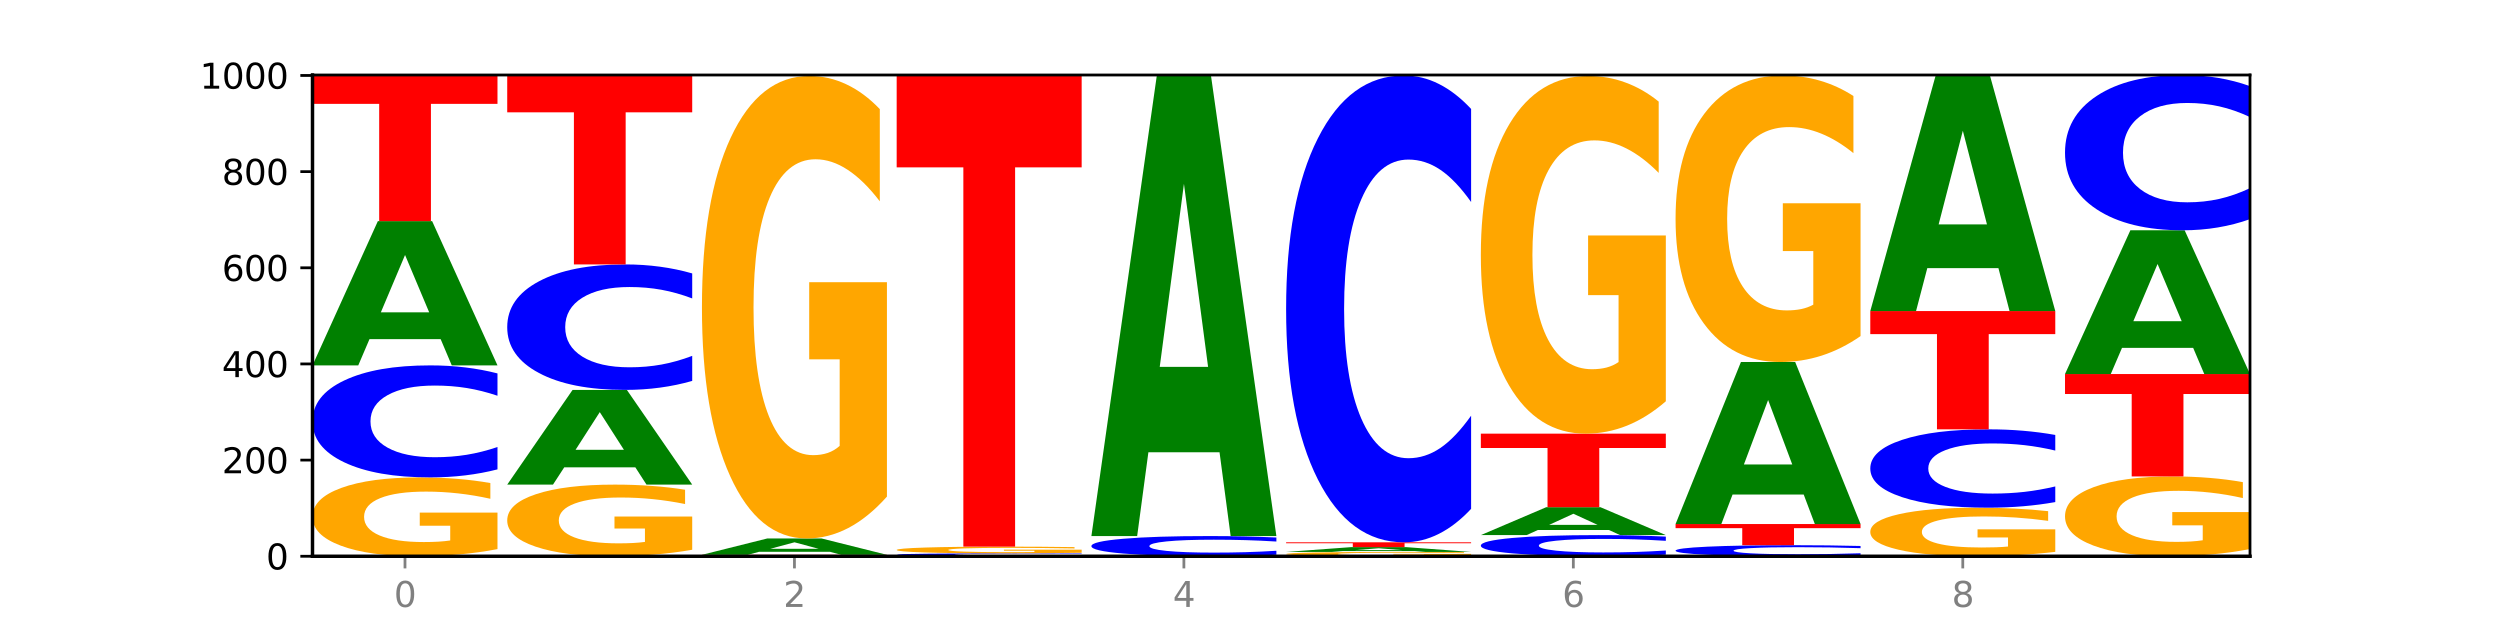
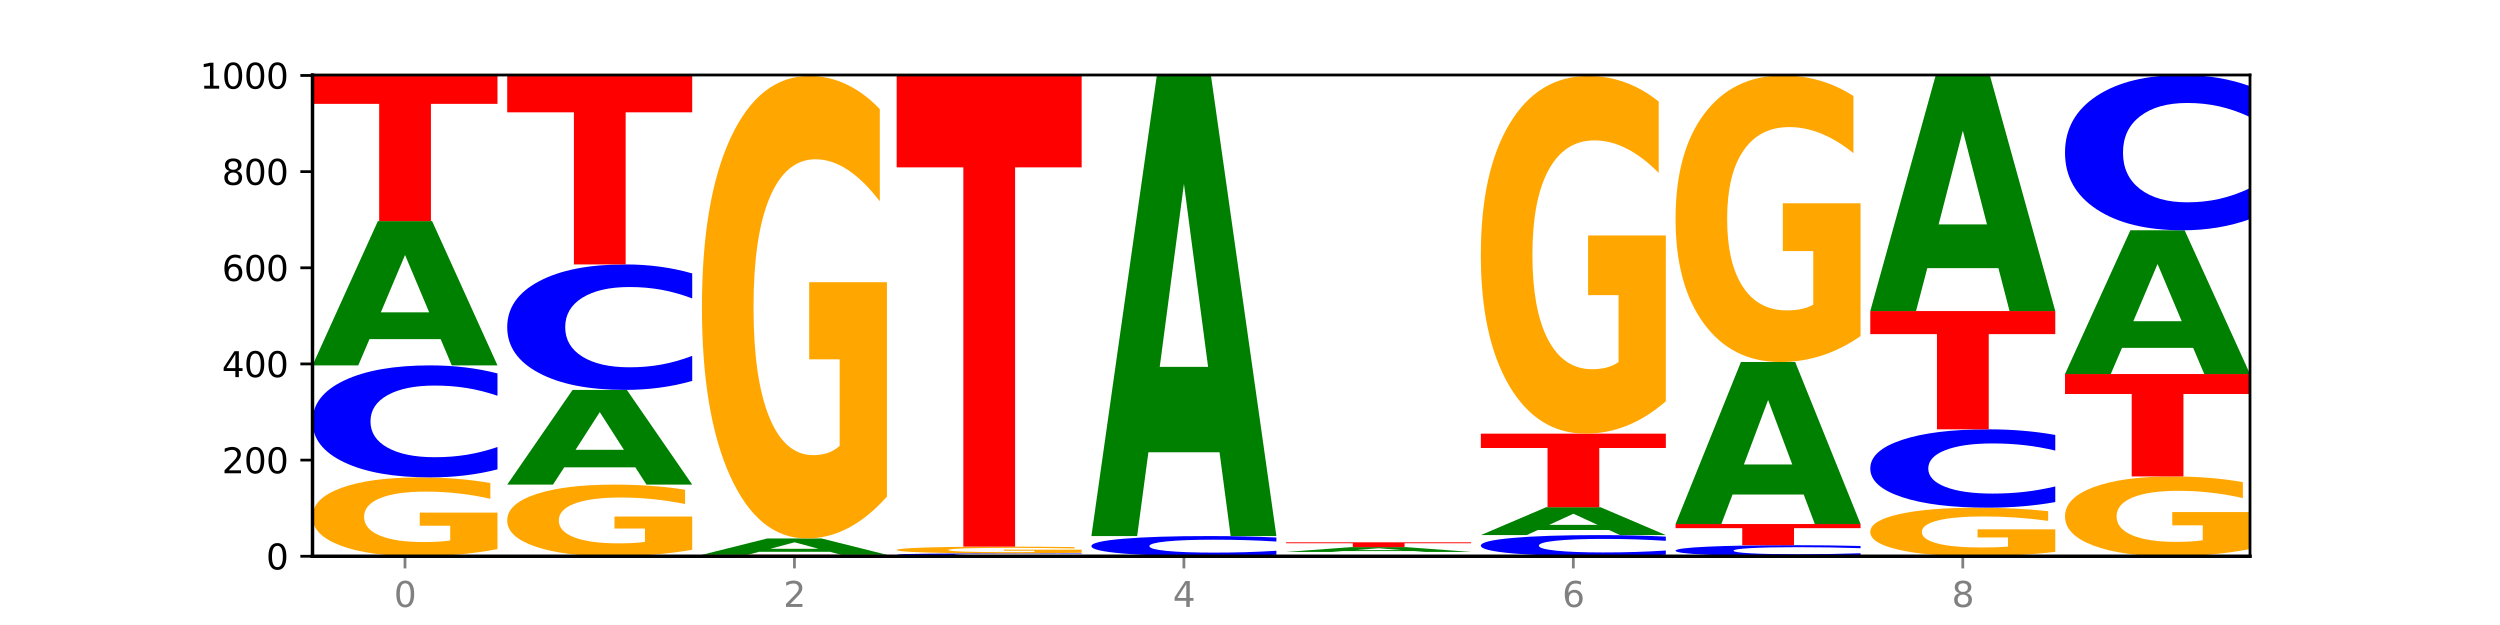
<svg xmlns="http://www.w3.org/2000/svg" xmlns:xlink="http://www.w3.org/1999/xlink" width="720pt" height="180pt" viewBox="0 0 720 180" version="1.1">
  <defs>
    <style type="text/css">*{stroke-linejoin: round; stroke-linecap: butt}</style>
  </defs>
  <g id="figure_1">
    <g id="patch_1">
-       <path d="M 0 180  L 720 180  L 720 0  L 0 0  z " style="fill: #ffffff" />
-     </g>
+       </g>
    <g id="axes_1">
      <g id="patch_2">
        <path d="M 90 160.2  L 648 160.2  L 648 21.6  L 90 21.6  z " style="fill: #ffffff" />
      </g>
      <g id="line2d_1">
        <path d="M 90 160.2  L 648 160.2  " clip-path="url(#p8b7e7121d6)" style="fill: none; stroke: #000000; stroke-width: 0.5; stroke-linecap: square" />
      </g>
      <g id="patch_3">
        <path d="M 143.276 158.145  Q 137.903 159.173 132.124 159.689  Q 126.345 160.2 120.184 160.2  Q 106.262 160.2 98.131 157.142  Q 90 154.083 90 148.853  Q 90 143.562 98.274 140.527  Q 106.561 137.492 120.972 137.492  Q 126.525 137.492 131.611 137.905  Q 136.709 138.313 141.223 139.12  L 141.223 143.647  Q 136.566 142.61 131.957 142.099  Q 127.348 141.583 122.716 141.583  Q 114.143 141.583 109.498 143.468  Q 104.853 145.349 104.853 148.853  Q 104.853 152.324 109.331 154.219  Q 113.808 156.11 122.047 156.11  Q 124.292 156.11 126.214 156.002  Q 128.136 155.889 129.665 155.655  L 129.665 151.405  L 120.889 151.405  L 120.889 147.62  L 143.276 147.62  L 143.276 158.145  z " clip-path="url(#p8b7e7121d6)" style="fill: #ffa600" />
      </g>
      <g id="patch_4">
        <path d="M 143.276 135.18  Q 138.82 136.326 134.001 136.906  Q 129.182 137.492 123.934 137.492  Q 108.282 137.492 99.141 133.147  Q 90 128.802 90 121.372  Q 90 113.914 99.141 109.576  Q 108.282 105.231 123.934 105.231  Q 129.182 105.231 134.001 105.817  Q 138.82 106.397 143.276 107.543  L 143.276 113.974  Q 138.78 112.455 134.417 111.748  Q 130.055 111.042 125.236 111.042  Q 116.591 111.042 111.638 113.794  Q 106.698 116.54 106.698 121.372  Q 106.698 126.183 111.638 128.935  Q 116.591 131.681 125.236 131.681  Q 130.055 131.681 134.417 130.975  Q 138.78 130.262 143.276 128.742  L 143.276 135.18  z " clip-path="url(#p8b7e7121d6)" style="fill: #0000ff" />
      </g>
      <g id="patch_5">
        <path d="M 126.905 97.664  L 106.415 97.664  L 103.18 105.231  L 90 105.231  L 108.823 63.692  L 124.454 63.692  L 143.276 105.231  L 130.107 105.231  L 126.905 97.664  z M 109.683 89.954  L 123.604 89.954  L 116.655 73.432  L 109.683 89.954  z " clip-path="url(#p8b7e7121d6)" style="fill: #008000" />
      </g>
      <g id="patch_6">
        <path d="M 90 21.738  L 143.276 21.738  L 143.276 29.921  L 124.109 29.921  L 124.109 63.692  L 109.204 63.692  L 109.204 29.921  L 90 29.921  L 90 21.738  z " clip-path="url(#p8b7e7121d6)" style="fill: #ff0000" />
      </g>
      <g id="patch_7">
        <path d="M 199.357 158.333  Q 193.984 159.267 188.205 159.735  Q 182.426 160.2 176.265 160.2  Q 162.343 160.2 154.212 157.421  Q 146.08 154.643 146.08 149.891  Q 146.08 145.084 154.355 142.327  Q 162.641 139.569 177.053 139.569  Q 182.605 139.569 187.691 139.944  Q 192.79 140.315 197.303 141.048  L 197.303 145.161  Q 192.646 144.219 188.038 143.754  Q 183.429 143.285 178.796 143.285  Q 170.223 143.285 165.578 144.999  Q 160.934 146.708 160.934 149.891  Q 160.934 153.045 165.411 154.766  Q 169.889 156.484 178.127 156.484  Q 180.372 156.484 182.294 156.386  Q 184.217 156.284 185.745 156.07  L 185.745 152.209  L 176.969 152.209  L 176.969 148.77  L 199.357 148.77  L 199.357 158.333  z " clip-path="url(#p8b7e7121d6)" style="fill: #ffa600" />
      </g>
      <g id="patch_8">
        <path d="M 182.985 134.6  L 162.496 134.6  L 159.261 139.569  L 146.08 139.569  L 164.903 112.292  L 180.534 112.292  L 199.357 139.569  L 186.187 139.569  L 182.985 134.6  z M 165.764 129.538  L 179.684 129.538  L 172.735 118.688  L 165.764 129.538  z " clip-path="url(#p8b7e7121d6)" style="fill: #008000" />
      </g>
      <g id="patch_9">
        <path d="M 199.357 109.702  Q 194.9 110.986 190.081 111.635  Q 185.263 112.292 180.014 112.292  Q 164.363 112.292 155.222 107.425  Q 146.08 102.558 146.08 94.234  Q 146.08 85.881 155.222 81.021  Q 164.363 76.154 180.014 76.154  Q 185.263 76.154 190.081 76.811  Q 194.9 77.46 199.357 78.744  L 199.357 85.948  Q 194.86 84.246 190.498 83.455  Q 186.135 82.663 181.316 82.663  Q 172.672 82.663 167.718 85.746  Q 162.779 88.822 162.779 94.234  Q 162.779 99.624 167.718 102.707  Q 172.672 105.783 181.316 105.783  Q 186.135 105.783 190.498 104.991  Q 194.86 104.193 199.357 102.491  L 199.357 109.702  z " clip-path="url(#p8b7e7121d6)" style="fill: #0000ff" />
      </g>
      <g id="patch_10">
        <path d="M 146.08 21.738  L 199.357 21.738  L 199.357 32.351  L 180.19 32.351  L 180.19 76.154  L 165.285 76.154  L 165.285 32.351  L 146.08 32.351  L 146.08 21.738  z " clip-path="url(#p8b7e7121d6)" style="fill: #ff0000" />
      </g>
      <g id="patch_11">
        <path d="M 202.161 159.785  L 255.437 159.785  L 255.437 159.866  L 236.27 159.866  L 236.27 160.2  L 221.365 160.2  L 221.365 159.866  L 202.161 159.866  L 202.161 159.785  z " clip-path="url(#p8b7e7121d6)" style="fill: #ff0000" />
      </g>
      <g id="patch_12">
        <path d="M 239.065 158.927  L 218.576 158.927  L 215.341 159.785  L 202.161 159.785  L 220.983 155.077  L 236.615 155.077  L 255.437 159.785  L 242.268 159.785  L 239.065 158.927  z M 221.844 158.053  L 235.765 158.053  L 228.815 156.181  L 221.844 158.053  z " clip-path="url(#p8b7e7121d6)" style="fill: #008000" />
      </g>
      <g id="patch_13">
        <path d="M 255.437 143.025  Q 250.064 149.051 244.285 152.078  Q 238.506 155.077 232.345 155.077  Q 218.423 155.077 210.292 137.137  Q 202.161 119.197 202.161 88.518  Q 202.161 57.481 210.435 39.679  Q 218.722 21.877 233.133 21.877  Q 238.685 21.877 243.772 24.298  Q 248.87 26.692 253.384 31.425  L 253.384 57.977  Q 248.727 51.896 244.118 48.897  Q 239.509 45.87 234.876 45.87  Q 226.304 45.87 221.659 56.931  Q 217.014 67.965 217.014 88.518  Q 217.014 108.879 221.492 119.995  Q 225.969 131.084 234.208 131.084  Q 236.453 131.084 238.375 130.451  Q 240.297 129.791 241.826 128.415  L 241.826 103.486  L 233.05 103.486  L 233.05 81.282  L 255.437 81.282  L 255.437 143.025  z " clip-path="url(#p8b7e7121d6)" style="fill: #ffa600" />
      </g>
      <g id="patch_14">
        <path d="M 295.146 160.175  L 274.657 160.175  L 271.421 160.2  L 258.241 160.2  L 277.064 160.062  L 292.695 160.062  L 311.518 160.2  L 298.348 160.2  L 295.146 160.175  z M 277.924 160.149  L 291.845 160.149  L 284.896 160.094  L 277.924 160.149  z " clip-path="url(#p8b7e7121d6)" style="fill: #008000" />
      </g>
      <g id="patch_15">
        <path d="M 311.518 160.012  Q 307.061 160.037 302.242 160.049  Q 297.423 160.062 292.175 160.062  Q 276.524 160.062 267.382 159.968  Q 258.241 159.875 258.241 159.716  Q 258.241 159.556 267.382 159.462  Q 276.524 159.369 292.175 159.369  Q 297.423 159.369 302.242 159.382  Q 307.061 159.394 311.518 159.419  L 311.518 159.557  Q 307.021 159.524 302.658 159.509  Q 298.296 159.494 293.477 159.494  Q 284.832 159.494 279.879 159.553  Q 274.94 159.612 274.94 159.716  Q 274.94 159.819 279.879 159.878  Q 284.832 159.937 293.477 159.937  Q 298.296 159.937 302.658 159.922  Q 307.021 159.906 311.518 159.874  L 311.518 160.012  z " clip-path="url(#p8b7e7121d6)" style="fill: #0000ff" />
      </g>
      <g id="patch_16">
        <path d="M 311.518 159.194  Q 306.145 159.282 300.366 159.326  Q 294.587 159.369 288.426 159.369  Q 274.504 159.369 266.372 159.108  Q 258.241 158.847 258.241 158.401  Q 258.241 157.949 266.516 157.69  Q 274.802 157.431 289.214 157.431  Q 294.766 157.431 299.852 157.466  Q 304.951 157.501 309.464 157.57  L 309.464 157.956  Q 304.807 157.868 300.198 157.824  Q 295.59 157.78 290.957 157.78  Q 282.384 157.78 277.739 157.941  Q 273.095 158.101 273.095 158.401  Q 273.095 158.697 277.572 158.859  Q 282.05 159.02 290.288 159.02  Q 292.533 159.02 294.455 159.011  Q 296.378 159.001 297.906 158.981  L 297.906 158.618  L 289.13 158.618  L 289.13 158.295  L 311.518 158.295  L 311.518 159.194  z " clip-path="url(#p8b7e7121d6)" style="fill: #ffa600" />
      </g>
      <g id="patch_17">
        <path d="M 258.241 21.738  L 311.518 21.738  L 311.518 48.202  L 292.35 48.202  L 292.35 157.431  L 277.445 157.431  L 277.445 48.202  L 258.241 48.202  L 258.241 21.738  z " clip-path="url(#p8b7e7121d6)" style="fill: #ff0000" />
      </g>
      <g id="patch_18">
        <path d="M 367.598 159.783  Q 363.142 159.99 358.323 160.094  Q 353.504 160.2 348.255 160.2  Q 332.604 160.2 323.463 159.417  Q 314.322 158.634 314.322 157.294  Q 314.322 155.95 323.463 155.168  Q 332.604 154.385 348.255 154.385  Q 353.504 154.385 358.323 154.49  Q 363.142 154.595 367.598 154.801  L 367.598 155.961  Q 363.101 155.687 358.739 155.559  Q 354.376 155.432 349.557 155.432  Q 340.913 155.432 335.96 155.928  Q 331.02 156.423 331.02 157.294  Q 331.02 158.161 335.96 158.658  Q 340.913 159.152 349.557 159.152  Q 354.376 159.152 358.739 159.025  Q 363.101 158.897 367.598 158.623  L 367.598 159.783  z " clip-path="url(#p8b7e7121d6)" style="fill: #0000ff" />
      </g>
      <g id="patch_19">
        <path d="M 351.226 130.246  L 330.737 130.246  L 327.502 154.385  L 314.322 154.385  L 333.144 21.877  L 348.775 21.877  L 367.598 154.385  L 354.429 154.385  L 351.226 130.246  z M 334.005 105.653  L 347.926 105.653  L 340.976 52.945  L 334.005 105.653  z " clip-path="url(#p8b7e7121d6)" style="fill: #008000" />
      </g>
      <g id="patch_20">
-         <path d="M 423.678 160.087  Q 418.305 160.144 412.526 160.172  Q 406.747 160.2 400.586 160.2  Q 386.664 160.2 378.533 160.032  Q 370.402 159.864 370.402 159.577  Q 370.402 159.287 378.676 159.12  Q 386.963 158.954 401.374 158.954  Q 406.927 158.954 412.013 158.976  Q 417.111 158.999 421.625 159.043  L 421.625 159.292  Q 416.968 159.235 412.359 159.207  Q 407.75 159.178 403.118 159.178  Q 394.545 159.178 389.9 159.282  Q 385.255 159.385 385.255 159.577  Q 385.255 159.768 389.733 159.872  Q 394.21 159.976 402.449 159.976  Q 404.694 159.976 406.616 159.97  Q 408.538 159.963 410.067 159.951  L 410.067 159.717  L 401.291 159.717  L 401.291 159.51  L 423.678 159.51  L 423.678 160.087  z " clip-path="url(#p8b7e7121d6)" style="fill: #ffa600" />
-       </g>
+         </g>
      <g id="patch_21">
        <path d="M 407.307 158.702  L 386.817 158.702  L 383.582 158.954  L 370.402 158.954  L 389.225 157.569  L 404.856 157.569  L 423.678 158.954  L 410.509 158.954  L 407.307 158.702  z M 390.085 158.445  L 404.006 158.445  L 397.057 157.894  L 390.085 158.445  z " clip-path="url(#p8b7e7121d6)" style="fill: #008000" />
      </g>
      <g id="patch_22">
        <path d="M 370.402 156.185  L 423.678 156.185  L 423.678 156.455  L 404.511 156.455  L 404.511 157.569  L 389.606 157.569  L 389.606 156.455  L 370.402 156.455  L 370.402 156.185  z " clip-path="url(#p8b7e7121d6)" style="fill: #ff0000" />
      </g>
      <g id="patch_23">
-         <path d="M 423.678 146.548  Q 419.222 151.324 414.403 153.741  Q 409.584 156.185 404.336 156.185  Q 388.684 156.185 379.543 138.077  Q 370.402 119.969 370.402 89.003  Q 370.402 57.926 379.543 39.846  Q 388.684 21.738 404.336 21.738  Q 409.584 21.738 414.403 24.182  Q 419.222 26.599 423.678 31.375  L 423.678 58.176  Q 419.182 51.844 414.819 48.9  Q 410.457 45.956 405.638 45.956  Q 396.993 45.956 392.04 57.426  Q 387.1 68.868 387.1 89.003  Q 387.1 109.055 392.04 120.525  Q 396.993 131.967 405.638 131.967  Q 410.457 131.967 414.819 129.023  Q 419.182 126.052 423.678 119.719  L 423.678 146.548  z " clip-path="url(#p8b7e7121d6)" style="fill: #0000ff" />
-       </g>
+         </g>
      <g id="patch_24">
        <path d="M 479.759 159.763  Q 475.302 159.98 470.483 160.089  Q 465.665 160.2 460.416 160.2  Q 444.765 160.2 435.624 159.379  Q 426.482 158.559 426.482 157.156  Q 426.482 155.747 435.624 154.928  Q 444.765 154.108 460.416 154.108  Q 465.665 154.108 470.483 154.218  Q 475.302 154.328 479.759 154.544  L 479.759 155.759  Q 475.262 155.472 470.9 155.338  Q 466.537 155.205 461.718 155.205  Q 453.074 155.205 448.12 155.725  Q 443.181 156.243 443.181 157.156  Q 443.181 158.064 448.12 158.584  Q 453.074 159.103 461.718 159.103  Q 466.537 159.103 470.9 158.969  Q 475.262 158.835 479.759 158.548  L 479.759 159.763  z " clip-path="url(#p8b7e7121d6)" style="fill: #0000ff" />
      </g>
      <g id="patch_25">
        <path d="M 463.387 152.645  L 442.898 152.645  L 439.663 154.108  L 426.482 154.108  L 445.305 146.077  L 460.936 146.077  L 479.759 154.108  L 466.589 154.108  L 463.387 152.645  z M 446.166 151.154  L 460.087 151.154  L 453.137 147.96  L 446.166 151.154  z " clip-path="url(#p8b7e7121d6)" style="fill: #008000" />
      </g>
      <g id="patch_26">
        <path d="M 426.482 124.892  L 479.759 124.892  L 479.759 129.024  L 460.592 129.024  L 460.592 146.077  L 445.687 146.077  L 445.687 129.024  L 426.482 129.024  L 426.482 124.892  z " clip-path="url(#p8b7e7121d6)" style="fill: #ff0000" />
      </g>
      <g id="patch_27">
        <path d="M 479.759 115.572  Q 474.386 120.232 468.607 122.573  Q 462.828 124.892 456.667 124.892  Q 442.745 124.892 434.614 111.018  Q 426.482 97.143 426.482 73.417  Q 426.482 49.413 434.757 35.645  Q 443.043 21.877 457.455 21.877  Q 463.007 21.877 468.093 23.75  Q 473.192 25.601 477.705 29.261  L 477.705 49.796  Q 473.049 45.093 468.44 42.774  Q 463.831 40.433 459.198 40.433  Q 450.625 40.433 445.98 48.987  Q 441.336 57.521 441.336 73.417  Q 441.336 89.164 445.813 97.761  Q 450.291 106.336 458.529 106.336  Q 460.774 106.336 462.697 105.847  Q 464.619 105.336 466.147 104.272  L 466.147 84.993  L 457.371 84.993  L 457.371 67.82  L 479.759 67.82  L 479.759 115.572  z " clip-path="url(#p8b7e7121d6)" style="fill: #ffa600" />
      </g>
      <g id="patch_28">
        <path d="M 535.839 159.972  Q 531.383 160.085 526.564 160.142  Q 521.745 160.2 516.496 160.2  Q 500.845 160.2 491.704 159.771  Q 482.563 159.342 482.563 158.609  Q 482.563 157.873 491.704 157.444  Q 500.845 157.015 516.496 157.015  Q 521.745 157.015 526.564 157.073  Q 531.383 157.131 535.839 157.244  L 535.839 157.878  Q 531.342 157.728 526.98 157.659  Q 522.617 157.589 517.799 157.589  Q 509.154 157.589 504.201 157.861  Q 499.261 158.132 499.261 158.609  Q 499.261 159.084 504.201 159.355  Q 509.154 159.626 517.799 159.626  Q 522.617 159.626 526.98 159.557  Q 531.342 159.486 535.839 159.336  L 535.839 159.972  z " clip-path="url(#p8b7e7121d6)" style="fill: #0000ff" />
      </g>
      <g id="patch_29">
        <path d="M 482.563 150.923  L 535.839 150.923  L 535.839 152.111  L 516.672 152.111  L 516.672 157.015  L 501.767 157.015  L 501.767 152.111  L 482.563 152.111  L 482.563 150.923  z " clip-path="url(#p8b7e7121d6)" style="fill: #ff0000" />
      </g>
      <g id="patch_30">
        <path d="M 519.467 142.423  L 498.978 142.423  L 495.743 150.923  L 482.563 150.923  L 501.385 104.262  L 517.017 104.262  L 535.839 150.923  L 522.67 150.923  L 519.467 142.423  z M 502.246 133.763  L 516.167 133.763  L 509.217 115.202  L 502.246 133.763  z " clip-path="url(#p8b7e7121d6)" style="fill: #008000" />
      </g>
      <g id="patch_31">
        <path d="M 535.839 96.795  Q 530.466 100.528 524.687 102.403  Q 518.908 104.262 512.747 104.262  Q 498.825 104.262 490.694 93.147  Q 482.563 82.033 482.563 63.026  Q 482.563 43.797 490.837 32.768  Q 499.124 21.738 513.535 21.738  Q 519.087 21.738 524.174 23.239  Q 529.272 24.722 533.786 27.654  L 533.786 44.104  Q 529.129 40.336 524.52 38.478  Q 519.911 36.603 515.278 36.603  Q 506.706 36.603 502.061 43.456  Q 497.416 50.292 497.416 63.026  Q 497.416 75.64 501.894 82.527  Q 506.371 89.397 514.61 89.397  Q 516.855 89.397 518.777 89.005  Q 520.699 88.596 522.228 87.743  L 522.228 72.299  L 513.452 72.299  L 513.452 58.542  L 535.839 58.542  L 535.839 96.795  z " clip-path="url(#p8b7e7121d6)" style="fill: #ffa600" />
      </g>
      <g id="patch_32">
        <path d="M 591.92 158.935  Q 586.547 159.567 580.768 159.885  Q 574.989 160.2 568.828 160.2  Q 554.906 160.2 546.774 158.317  Q 538.643 156.433 538.643 153.212  Q 538.643 149.953 546.918 148.084  Q 555.204 146.215 569.616 146.215  Q 575.168 146.215 580.254 146.47  Q 585.353 146.721 589.866 147.218  L 589.866 150.005  Q 585.209 149.367 580.6 149.052  Q 575.992 148.734 571.359 148.734  Q 562.786 148.734 558.141 149.896  Q 553.497 151.054 553.497 153.212  Q 553.497 155.35 557.974 156.517  Q 562.452 157.681 570.69 157.681  Q 572.935 157.681 574.857 157.615  Q 576.78 157.545 578.308 157.401  L 578.308 154.784  L 569.532 154.784  L 569.532 152.452  L 591.92 152.452  L 591.92 158.935  z " clip-path="url(#p8b7e7121d6)" style="fill: #ffa600" />
      </g>
      <g id="patch_33">
        <path d="M 591.92 144.598  Q 587.463 145.4 582.644 145.805  Q 577.825 146.215 572.577 146.215  Q 556.926 146.215 547.784 143.176  Q 538.643 140.136 538.643 134.938  Q 538.643 129.721 547.784 126.686  Q 556.926 123.646 572.577 123.646  Q 577.825 123.646 582.644 124.056  Q 587.463 124.462 591.92 125.264  L 591.92 129.763  Q 587.423 128.7 583.06 128.206  Q 578.698 127.712 573.879 127.712  Q 565.234 127.712 560.281 129.637  Q 555.342 131.558 555.342 134.938  Q 555.342 138.304 560.281 140.229  Q 565.234 142.15 573.879 142.15  Q 578.698 142.15 583.06 141.656  Q 587.423 141.157 591.92 140.094  L 591.92 144.598  z " clip-path="url(#p8b7e7121d6)" style="fill: #0000ff" />
      </g>
      <g id="patch_34">
        <path d="M 538.643 89.585  L 591.92 89.585  L 591.92 96.228  L 572.752 96.228  L 572.752 123.646  L 557.847 123.646  L 557.847 96.228  L 538.643 96.228  L 538.643 89.585  z " clip-path="url(#p8b7e7121d6)" style="fill: #ff0000" />
      </g>
      <g id="patch_35">
        <path d="M 575.548 77.225  L 555.059 77.225  L 551.823 89.585  L 538.643 89.585  L 557.466 21.738  L 573.097 21.738  L 591.92 89.585  L 578.75 89.585  L 575.548 77.225  z M 558.326 64.633  L 572.247 64.633  L 565.298 37.646  L 558.326 64.633  z " clip-path="url(#p8b7e7121d6)" style="fill: #008000" />
      </g>
      <g id="patch_36">
        <path d="M 648 158.12  Q 642.627 159.16 636.848 159.682  Q 631.069 160.2 624.908 160.2  Q 610.986 160.2 602.855 157.104  Q 594.724 154.009 594.724 148.715  Q 594.724 143.359 602.998 140.287  Q 611.284 137.215 625.696 137.215  Q 631.248 137.215 636.335 137.633  Q 641.433 138.046 645.946 138.863  L 645.946 143.445  Q 641.29 142.395 636.681 141.878  Q 632.072 141.356 627.439 141.356  Q 618.866 141.356 614.222 143.264  Q 609.577 145.168 609.577 148.715  Q 609.577 152.228 614.055 154.146  Q 618.532 156.06 626.771 156.06  Q 629.015 156.06 630.938 155.951  Q 632.86 155.837 634.388 155.599  L 634.388 151.298  L 625.612 151.298  L 625.612 147.466  L 648 147.466  L 648 158.12  z " clip-path="url(#p8b7e7121d6)" style="fill: #ffa600" />
      </g>
      <g id="patch_37">
        <path d="M 594.724 107.723  L 648 107.723  L 648 113.475  L 628.833 113.475  L 628.833 137.215  L 613.928 137.215  L 613.928 113.475  L 594.724 113.475  L 594.724 107.723  z " clip-path="url(#p8b7e7121d6)" style="fill: #ff0000" />
      </g>
      <g id="patch_38">
        <path d="M 631.628 100.181  L 611.139 100.181  L 607.904 107.723  L 594.724 107.723  L 613.546 66.323  L 629.177 66.323  L 648 107.723  L 634.831 107.723  L 631.628 100.181  z M 614.407 92.498  L 628.328 92.498  L 621.378 76.03  L 614.407 92.498  z " clip-path="url(#p8b7e7121d6)" style="fill: #008000" />
      </g>
      <g id="patch_39">
        <path d="M 648 63.117  Q 643.544 64.706 638.725 65.51  Q 633.906 66.323 628.657 66.323  Q 613.006 66.323 603.865 60.3  Q 594.724 54.276 594.724 43.975  Q 594.724 33.638 603.865 27.623  Q 613.006 21.6 628.657 21.6  Q 633.906 21.6 638.725 22.413  Q 643.544 23.217 648 24.806  L 648 33.721  Q 643.503 31.614 639.141 30.635  Q 634.778 29.656 629.959 29.656  Q 621.315 29.656 616.362 33.471  Q 611.422 37.278 611.422 43.975  Q 611.422 50.646 616.362 54.461  Q 621.315 58.267 629.959 58.267  Q 634.778 58.267 639.141 57.288  Q 643.503 56.299 648 54.193  L 648 63.117  z " clip-path="url(#p8b7e7121d6)" style="fill: #0000ff" />
      </g>
      <g id="matplotlib.axis_1">
        <g id="xtick_1">
          <g id="line2d_2">
            <defs>
              <path id="m7237711bdc" d="M 0 0  L 0 3.5  " style="stroke: #808080; stroke-width: 0.8" />
            </defs>
            <g>
              <use xlink:href="#m7237711bdc" x="116.638" y="160.2" style="fill: #808080; stroke: #808080; stroke-width: 0.8" />
            </g>
          </g>
          <g id="text_1">
            <g style="fill: #808080" transform="translate(113.457 174.798) scale(0.1 -0.1)">
              <defs>
                <path id="DejaVuSans-30" d="M 2034 4250  Q 1547 4250 1301 3770  Q 1056 3291 1056 2328  Q 1056 1369 1301 889  Q 1547 409 2034 409  Q 2525 409 2770 889  Q 3016 1369 3016 2328  Q 3016 3291 2770 3770  Q 2525 4250 2034 4250  z M 2034 4750  Q 2819 4750 3233 4129  Q 3647 3509 3647 2328  Q 3647 1150 3233 529  Q 2819 -91 2034 -91  Q 1250 -91 836 529  Q 422 1150 422 2328  Q 422 3509 836 4129  Q 1250 4750 2034 4750  z " transform="scale(0.016)" />
              </defs>
              <use xlink:href="#DejaVuSans-30" />
            </g>
          </g>
        </g>
        <g id="xtick_2">
          <g id="line2d_3">
            <g>
              <use xlink:href="#m7237711bdc" x="228.799" y="160.2" style="fill: #808080; stroke: #808080; stroke-width: 0.8" />
            </g>
          </g>
          <g id="text_2">
            <g style="fill: #808080" transform="translate(225.618 174.798) scale(0.1 -0.1)">
              <defs>
                <path id="DejaVuSans-32" d="M 1228 531  L 3431 531  L 3431 0  L 469 0  L 469 531  Q 828 903 1448 1529  Q 2069 2156 2228 2338  Q 2531 2678 2651 2914  Q 2772 3150 2772 3378  Q 2772 3750 2511 3984  Q 2250 4219 1831 4219  Q 1534 4219 1204 4116  Q 875 4013 500 3803  L 500 4441  Q 881 4594 1212 4672  Q 1544 4750 1819 4750  Q 2544 4750 2975 4387  Q 3406 4025 3406 3419  Q 3406 3131 3298 2873  Q 3191 2616 2906 2266  Q 2828 2175 2409 1742  Q 1991 1309 1228 531  z " transform="scale(0.016)" />
              </defs>
              <use xlink:href="#DejaVuSans-32" />
            </g>
          </g>
        </g>
        <g id="xtick_3">
          <g id="line2d_4">
            <g>
              <use xlink:href="#m7237711bdc" x="340.96" y="160.2" style="fill: #808080; stroke: #808080; stroke-width: 0.8" />
            </g>
          </g>
          <g id="text_3">
            <g style="fill: #808080" transform="translate(337.779 174.798) scale(0.1 -0.1)">
              <defs>
                <path id="DejaVuSans-34" d="M 2419 4116  L 825 1625  L 2419 1625  L 2419 4116  z M 2253 4666  L 3047 4666  L 3047 1625  L 3713 1625  L 3713 1100  L 3047 1100  L 3047 0  L 2419 0  L 2419 1100  L 313 1100  L 313 1709  L 2253 4666  z " transform="scale(0.016)" />
              </defs>
              <use xlink:href="#DejaVuSans-34" />
            </g>
          </g>
        </g>
        <g id="xtick_4">
          <g id="line2d_5">
            <g>
              <use xlink:href="#m7237711bdc" x="453.121" y="160.2" style="fill: #808080; stroke: #808080; stroke-width: 0.8" />
            </g>
          </g>
          <g id="text_4">
            <g style="fill: #808080" transform="translate(449.939 174.798) scale(0.1 -0.1)">
              <defs>
                <path id="DejaVuSans-36" d="M 2113 2584  Q 1688 2584 1439 2293  Q 1191 2003 1191 1497  Q 1191 994 1439 701  Q 1688 409 2113 409  Q 2538 409 2786 701  Q 3034 994 3034 1497  Q 3034 2003 2786 2293  Q 2538 2584 2113 2584  z M 3366 4563  L 3366 3988  Q 3128 4100 2886 4159  Q 2644 4219 2406 4219  Q 1781 4219 1451 3797  Q 1122 3375 1075 2522  Q 1259 2794 1537 2939  Q 1816 3084 2150 3084  Q 2853 3084 3261 2657  Q 3669 2231 3669 1497  Q 3669 778 3244 343  Q 2819 -91 2113 -91  Q 1303 -91 875 529  Q 447 1150 447 2328  Q 447 3434 972 4092  Q 1497 4750 2381 4750  Q 2619 4750 2861 4703  Q 3103 4656 3366 4563  z " transform="scale(0.016)" />
              </defs>
              <use xlink:href="#DejaVuSans-36" />
            </g>
          </g>
        </g>
        <g id="xtick_5">
          <g id="line2d_6">
            <g>
              <use xlink:href="#m7237711bdc" x="565.281" y="160.2" style="fill: #808080; stroke: #808080; stroke-width: 0.8" />
            </g>
          </g>
          <g id="text_5">
            <g style="fill: #808080" transform="translate(562.1 174.798) scale(0.1 -0.1)">
              <defs>
                <path id="DejaVuSans-38" d="M 2034 2216  Q 1584 2216 1326 1975  Q 1069 1734 1069 1313  Q 1069 891 1326 650  Q 1584 409 2034 409  Q 2484 409 2743 651  Q 3003 894 3003 1313  Q 3003 1734 2745 1975  Q 2488 2216 2034 2216  z M 1403 2484  Q 997 2584 770 2862  Q 544 3141 544 3541  Q 544 4100 942 4425  Q 1341 4750 2034 4750  Q 2731 4750 3128 4425  Q 3525 4100 3525 3541  Q 3525 3141 3298 2862  Q 3072 2584 2669 2484  Q 3125 2378 3379 2068  Q 3634 1759 3634 1313  Q 3634 634 3220 271  Q 2806 -91 2034 -91  Q 1263 -91 848 271  Q 434 634 434 1313  Q 434 1759 690 2068  Q 947 2378 1403 2484  z M 1172 3481  Q 1172 3119 1398 2916  Q 1625 2713 2034 2713  Q 2441 2713 2670 2916  Q 2900 3119 2900 3481  Q 2900 3844 2670 4047  Q 2441 4250 2034 4250  Q 1625 4250 1398 4047  Q 1172 3844 1172 3481  z " transform="scale(0.016)" />
              </defs>
              <use xlink:href="#DejaVuSans-38" />
            </g>
          </g>
        </g>
      </g>
      <g id="matplotlib.axis_2">
        <g id="ytick_1">
          <g id="line2d_7">
            <defs>
              <path id="m80147b846d" d="M 0 0  L -3.5 0  " style="stroke: #000000; stroke-width: 0.8" />
            </defs>
            <g>
              <use xlink:href="#m80147b846d" x="90" y="160.2" style="stroke: #000000; stroke-width: 0.8" />
            </g>
          </g>
          <g id="text_6">
            <g transform="translate(76.638 163.999) scale(0.1 -0.1)">
              <use xlink:href="#DejaVuSans-30" />
            </g>
          </g>
        </g>
        <g id="ytick_2">
          <g id="line2d_8">
            <g>
              <use xlink:href="#m80147b846d" x="90" y="132.508" style="stroke: #000000; stroke-width: 0.8" />
            </g>
          </g>
          <g id="text_7">
            <g transform="translate(63.913 136.307) scale(0.1 -0.1)">
              <use xlink:href="#DejaVuSans-32" />
              <use xlink:href="#DejaVuSans-30" x="63.623" />
              <use xlink:href="#DejaVuSans-30" x="127.246" />
            </g>
          </g>
        </g>
        <g id="ytick_3">
          <g id="line2d_9">
            <g>
              <use xlink:href="#m80147b846d" x="90" y="104.815" style="stroke: #000000; stroke-width: 0.8" />
            </g>
          </g>
          <g id="text_8">
            <g transform="translate(63.913 108.615) scale(0.1 -0.1)">
              <use xlink:href="#DejaVuSans-34" />
              <use xlink:href="#DejaVuSans-30" x="63.623" />
              <use xlink:href="#DejaVuSans-30" x="127.246" />
            </g>
          </g>
        </g>
        <g id="ytick_4">
          <g id="line2d_10">
            <g>
              <use xlink:href="#m80147b846d" x="90" y="77.123" style="stroke: #000000; stroke-width: 0.8" />
            </g>
          </g>
          <g id="text_9">
            <g transform="translate(63.913 80.922) scale(0.1 -0.1)">
              <use xlink:href="#DejaVuSans-36" />
              <use xlink:href="#DejaVuSans-30" x="63.623" />
              <use xlink:href="#DejaVuSans-30" x="127.246" />
            </g>
          </g>
        </g>
        <g id="ytick_5">
          <g id="line2d_11">
            <g>
              <use xlink:href="#m80147b846d" x="90" y="49.431" style="stroke: #000000; stroke-width: 0.8" />
            </g>
          </g>
          <g id="text_10">
            <g transform="translate(63.913 53.23) scale(0.1 -0.1)">
              <use xlink:href="#DejaVuSans-38" />
              <use xlink:href="#DejaVuSans-30" x="63.623" />
              <use xlink:href="#DejaVuSans-30" x="127.246" />
            </g>
          </g>
        </g>
        <g id="ytick_6">
          <g id="line2d_12">
            <g>
              <use xlink:href="#m80147b846d" x="90" y="21.738" style="stroke: #000000; stroke-width: 0.8" />
            </g>
          </g>
          <g id="text_11">
            <g transform="translate(57.55 25.538) scale(0.1 -0.1)">
              <defs>
                <path id="DejaVuSans-31" d="M 794 531  L 1825 531  L 1825 4091  L 703 3866  L 703 4441  L 1819 4666  L 2450 4666  L 2450 531  L 3481 531  L 3481 0  L 794 0  L 794 531  z " transform="scale(0.016)" />
              </defs>
              <use xlink:href="#DejaVuSans-31" />
              <use xlink:href="#DejaVuSans-30" x="63.623" />
              <use xlink:href="#DejaVuSans-30" x="127.246" />
              <use xlink:href="#DejaVuSans-30" x="190.869" />
            </g>
          </g>
        </g>
      </g>
      <g id="patch_40">
        <path d="M 90 160.2  L 90 21.6  " style="fill: none; stroke: #000000; stroke-linejoin: miter; stroke-linecap: square" />
      </g>
      <g id="patch_41">
        <path d="M 648 160.2  L 648 21.6  " style="fill: none; stroke: #000000; stroke-width: 0.8; stroke-linejoin: miter; stroke-linecap: square" />
      </g>
      <g id="patch_42">
        <path d="M 90 160.2  L 648 160.2  " style="fill: none; stroke: #000000; stroke-linejoin: miter; stroke-linecap: square" />
      </g>
      <g id="patch_43">
        <path d="M 90 21.6  L 648 21.6  " style="fill: none; stroke: #000000; stroke-width: 0.8; stroke-linejoin: miter; stroke-linecap: square" />
      </g>
    </g>
  </g>
  <defs>
    <clipPath id="p8b7e7121d6">
      <rect x="90" y="21.6" width="558" height="138.6" />
    </clipPath>
  </defs>
</svg>